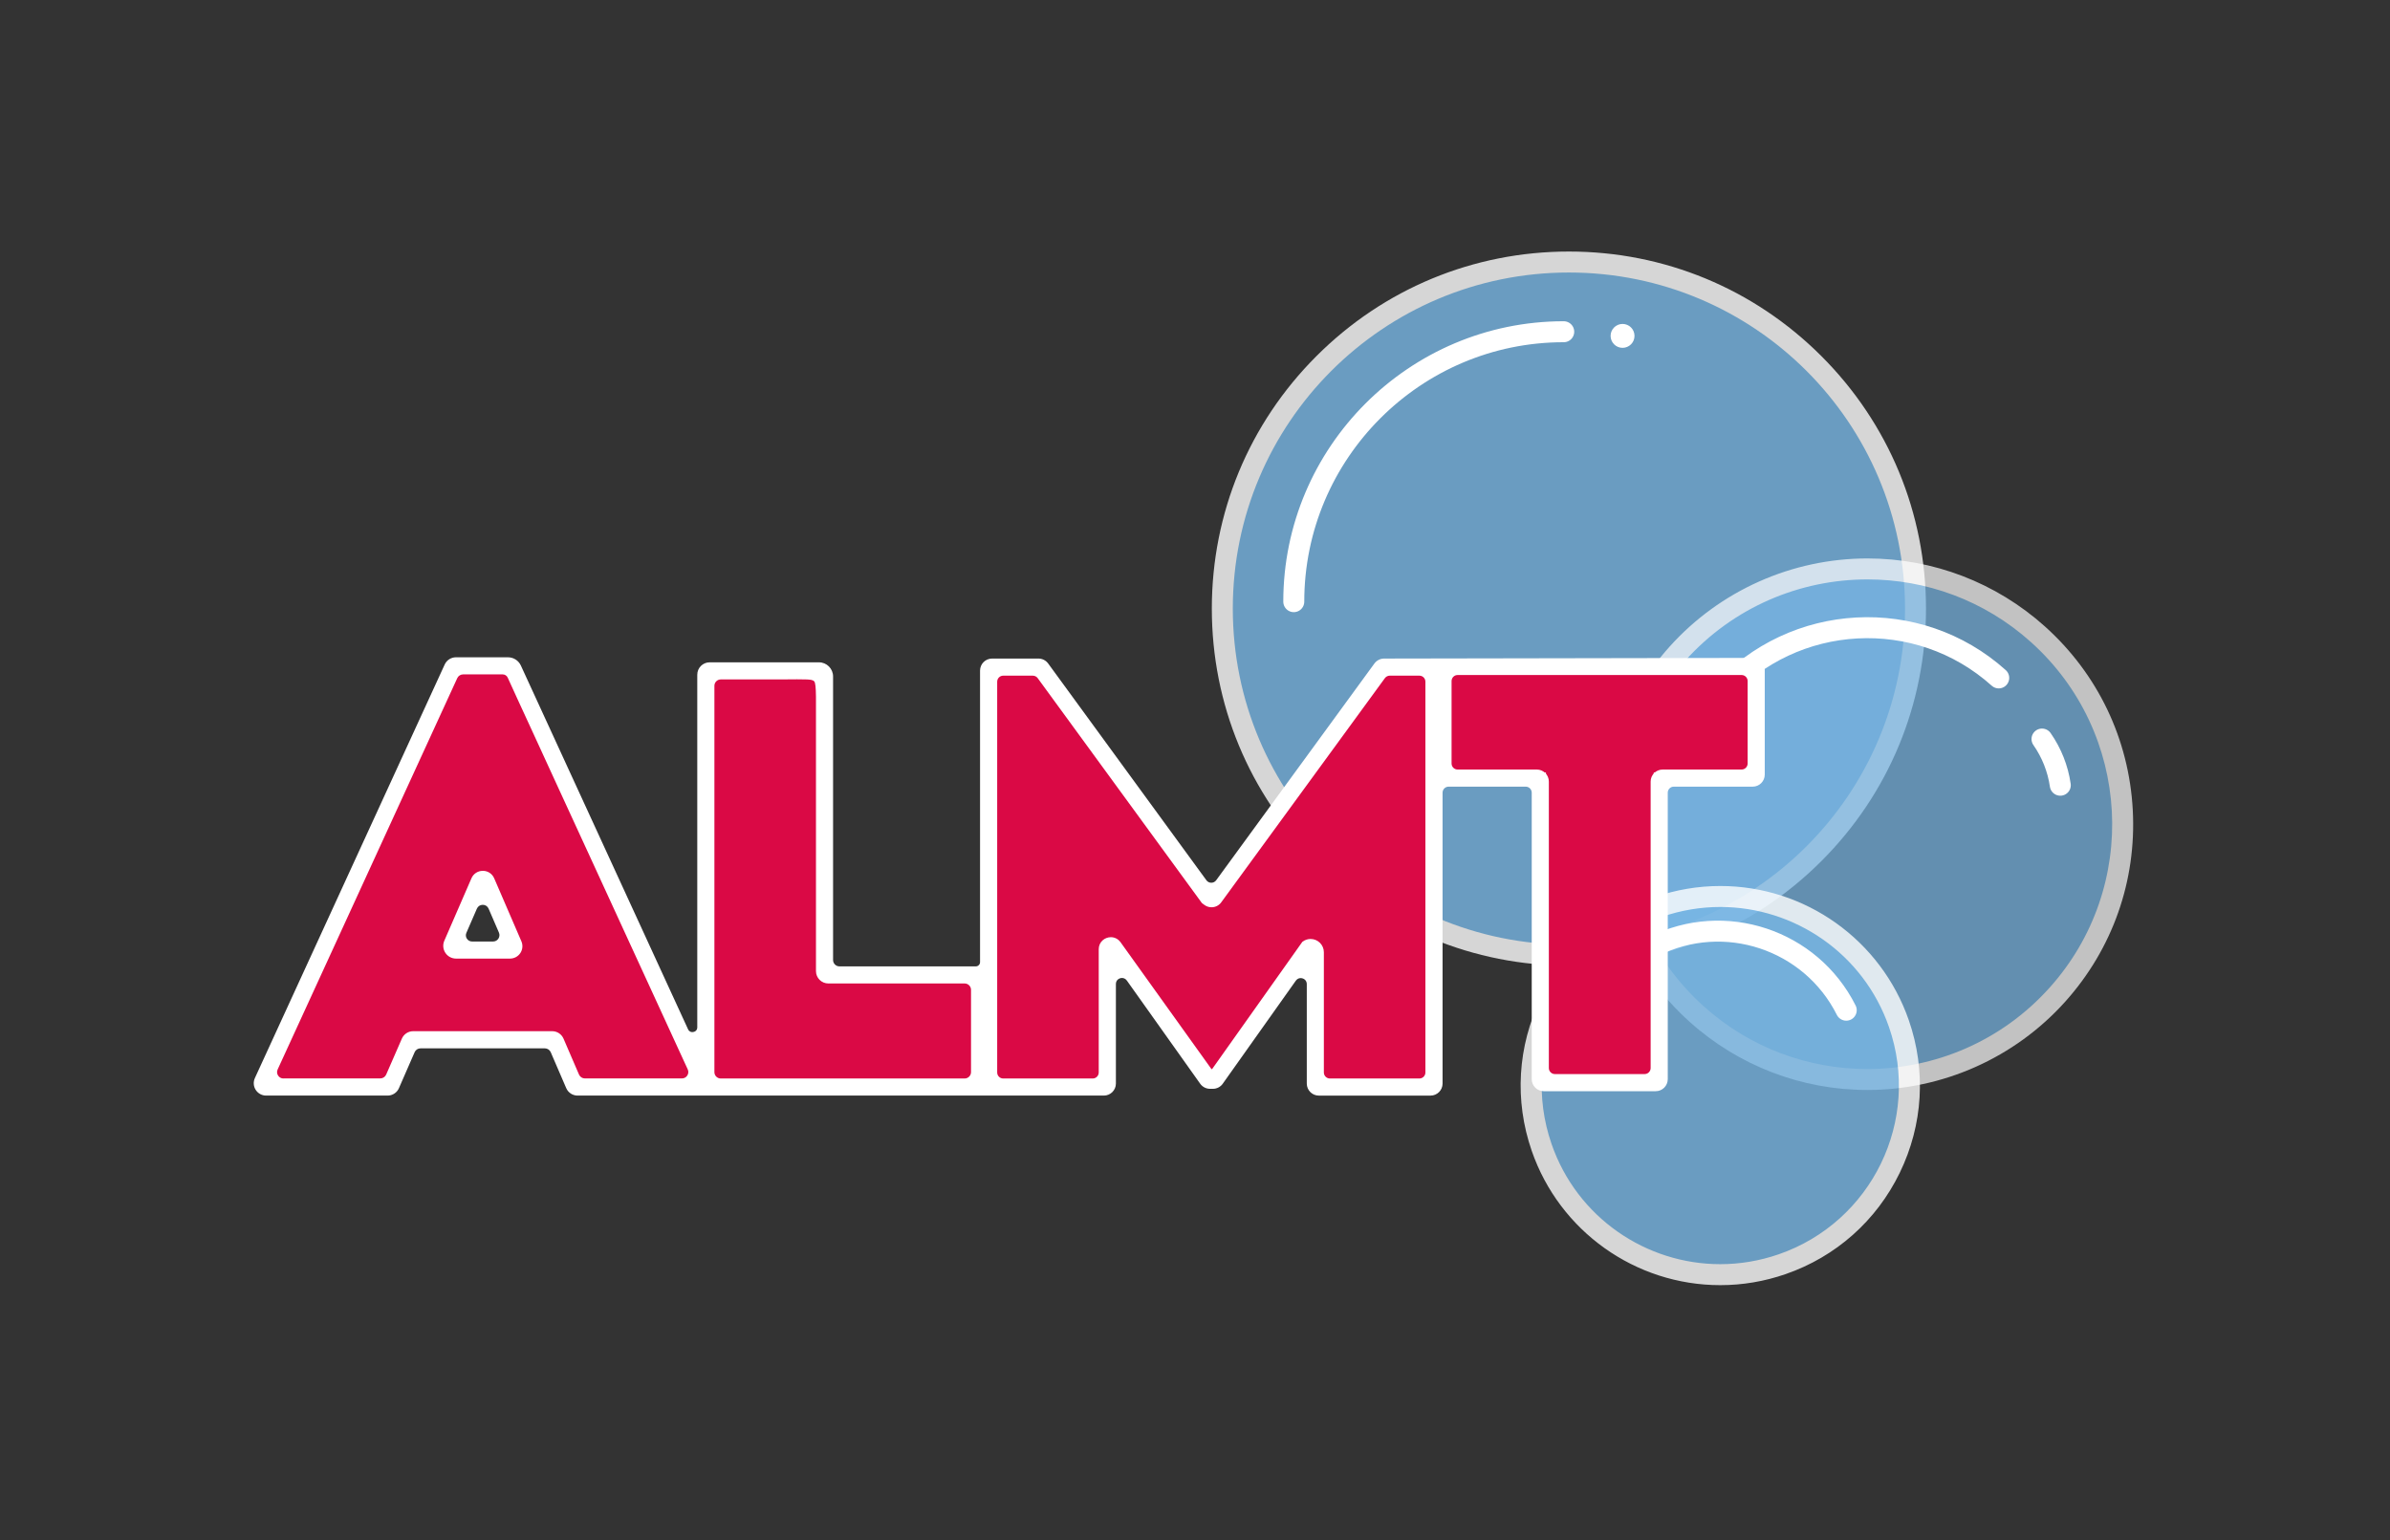
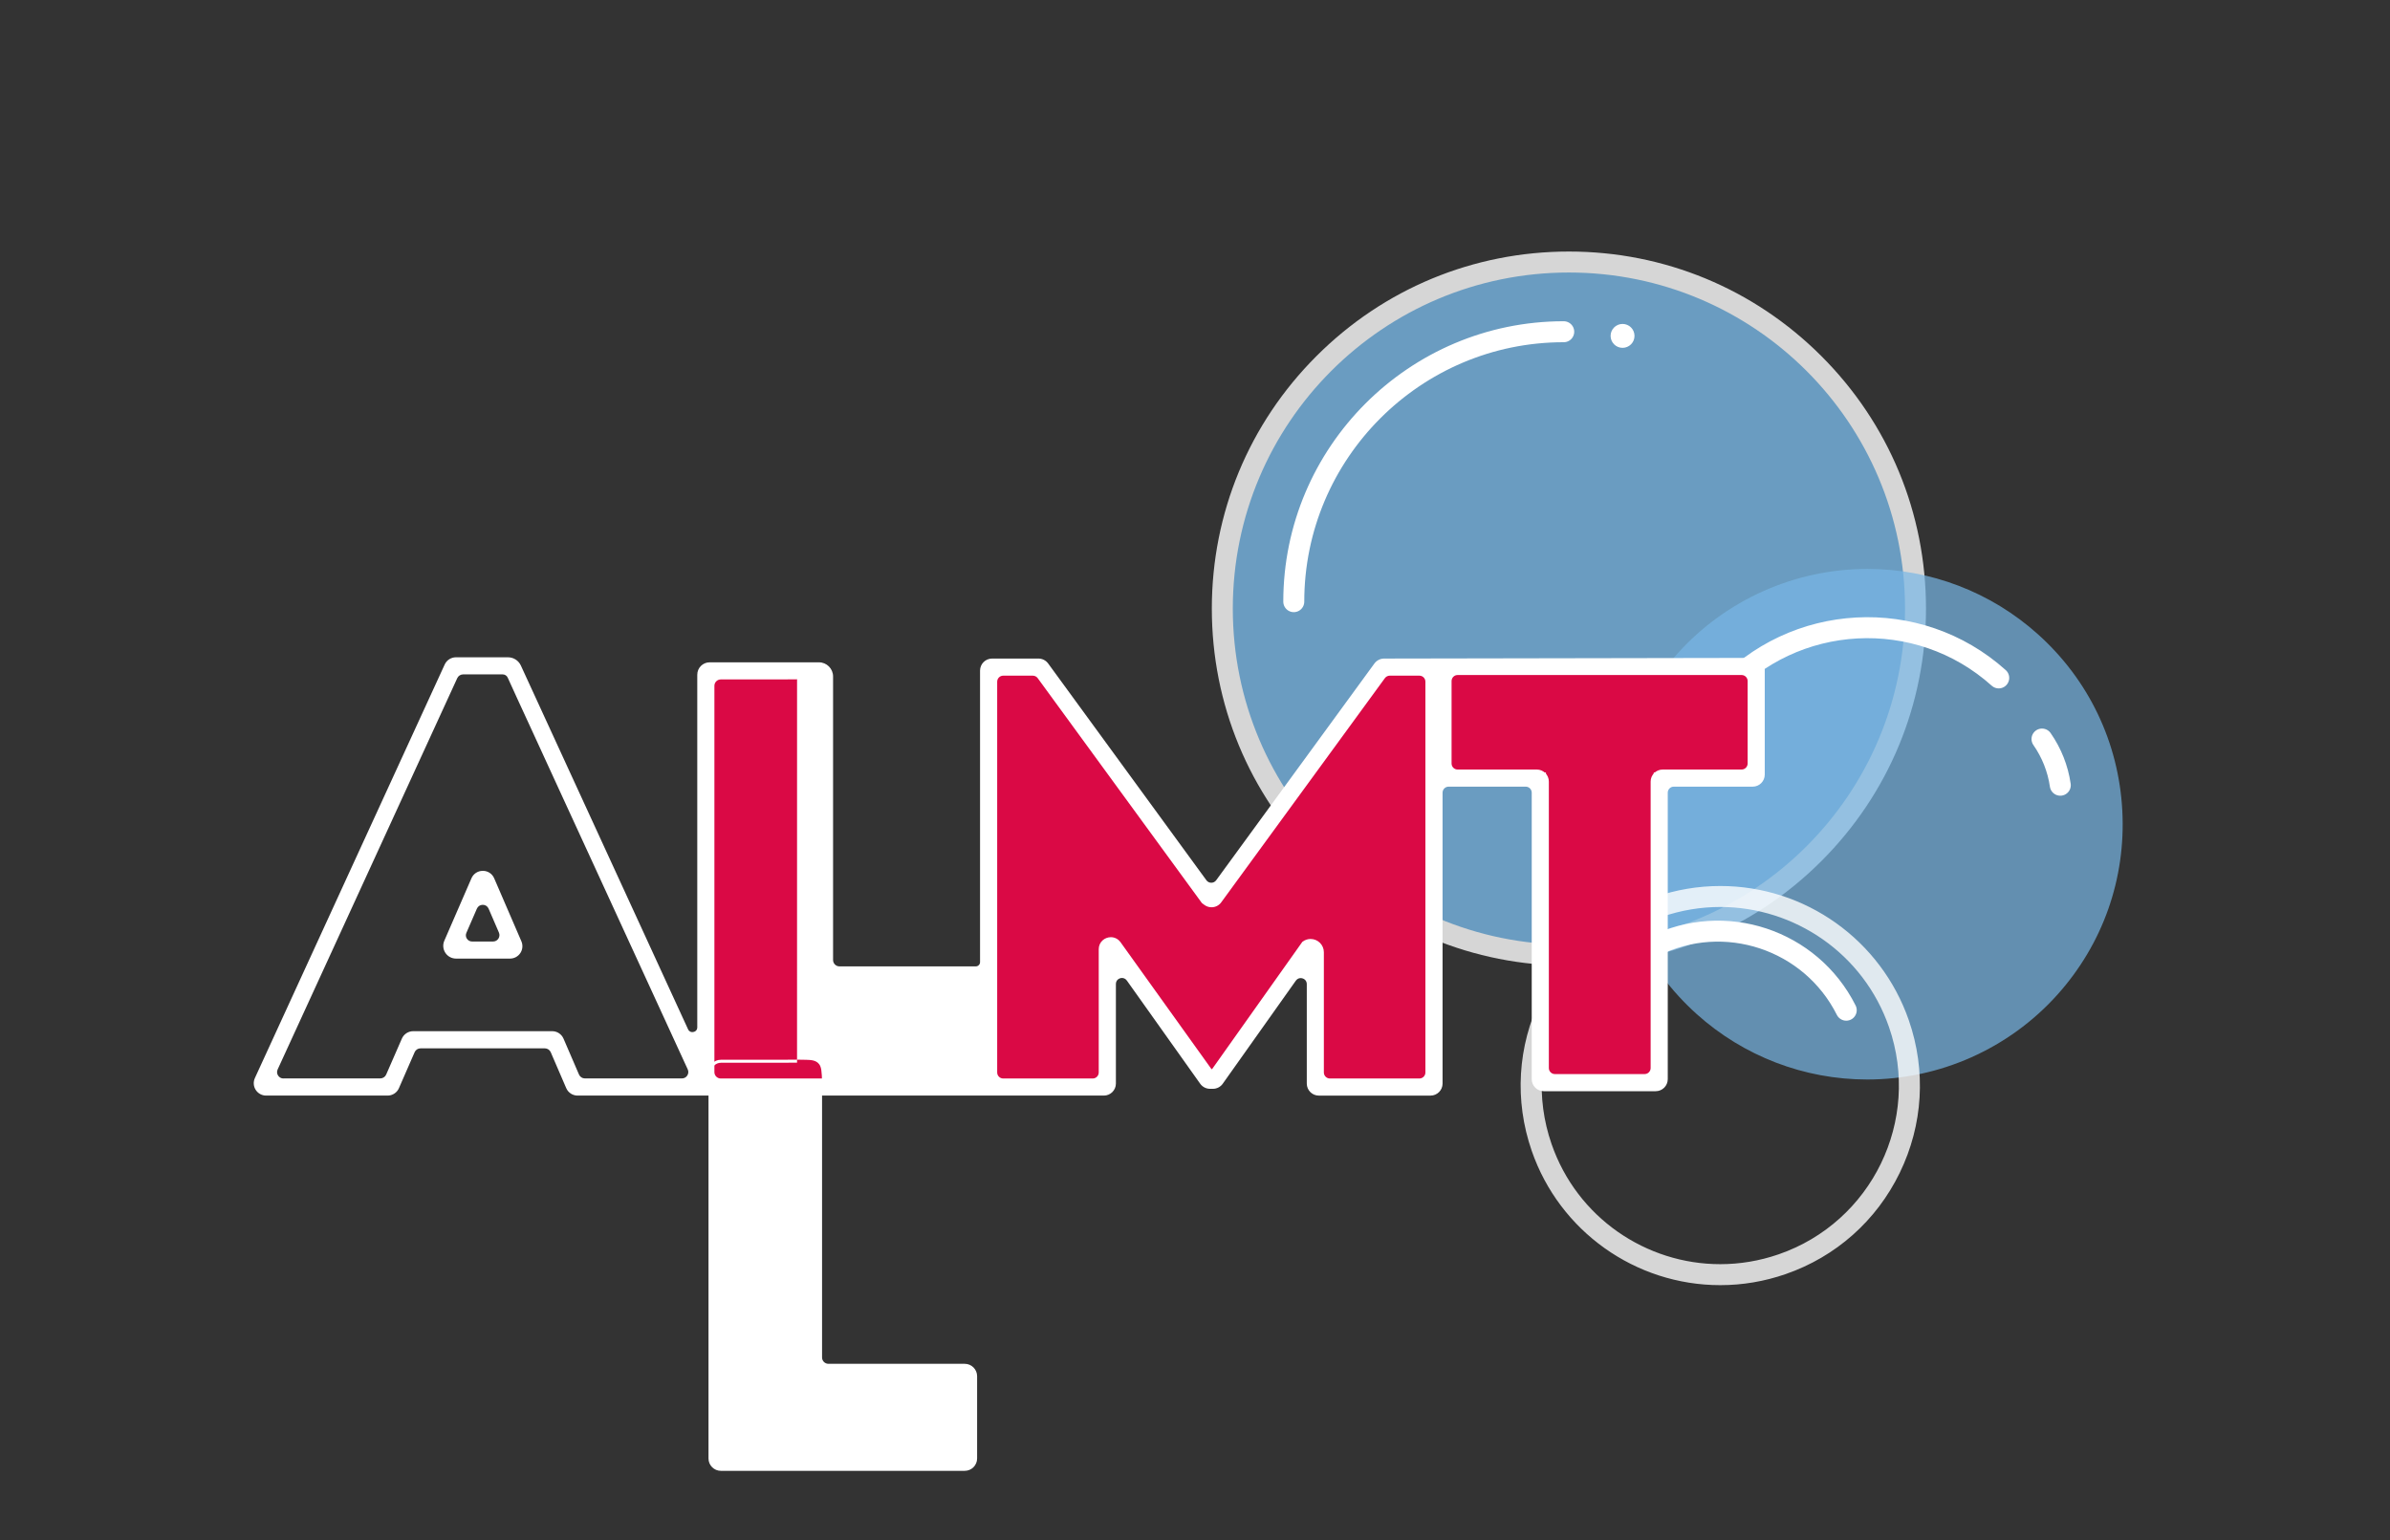
<svg xmlns="http://www.w3.org/2000/svg" id="Layer_1" data-name="Layer 1" width="1554.06" height="1001.45" viewBox="0 0 1554.06 1001.45">
  <rect x="0" y="0" width="1554.06" height="1001.45" fill="#333333" stroke="none" />
  <defs>
    <style>      .cls-1 {        opacity: .8;      }      .cls-1, .cls-2, .cls-3, .cls-4 {        fill: none;      }      .cls-2 {        opacity: .7;      }      .cls-5 {        fill: #fff;      }      .cls-6 {        fill: #da0945;      }      .cls-7 {        fill: #78b7e5;      }      .cls-3 {        stroke-width: 13.64px;      }      .cls-3, .cls-4 {        stroke: #fff;        stroke-linecap: round;        stroke-miterlimit: 10;      }      .cls-4 {        stroke-width: 13.64px;      }    </style>
  </defs>
  <g class="cls-1">
    <circle class="cls-7" cx="1020.16" cy="395.75" r="225.37" />
    <path class="cls-5" d="m1020.16,177.21c120.7,0,218.55,97.85,218.55,218.55s-97.85,218.55-218.55,218.55-218.55-97.85-218.55-218.55,97.85-218.55,218.55-218.55m0-13.64c-62.02,0-120.33,24.15-164.18,68.01-43.85,43.85-68.01,102.16-68.01,164.18s24.15,120.33,68.01,164.18c43.85,43.85,102.16,68.01,164.18,68.01s120.33-24.15,164.18-68.01c43.85-43.85,68.01-102.16,68.01-164.18s-24.15-120.33-68.01-164.18c-43.85-43.85-102.16-68.01-164.18-68.01h0Z" />
  </g>
  <path class="cls-4" d="m841.26,391.25c0-96.78,78.74-175.53,175.53-175.53" />
  <g class="cls-2">
    <path class="cls-7" d="m1214.17,701.98c-40.97,0-80.34-15.09-110.85-42.48-33-29.62-52.48-70.32-54.86-114.6-2.38-44.28,12.62-86.83,42.24-119.83,31.44-35.02,76.48-55.11,123.58-55.11,40.97,0,80.34,15.09,110.85,42.48,33,29.62,52.48,70.32,54.86,114.6,2.38,44.28-12.62,86.83-42.24,119.83-31.44,35.02-76.48,55.11-123.58,55.11Z" />
-     <path class="cls-5" d="m1214.28,376.78c37.88,0,75.89,13.44,106.29,40.74,65.42,58.73,70.84,159.38,12.1,224.8-31.44,35.01-74.88,52.84-118.5,52.84-37.88,0-75.89-13.44-106.29-40.74-65.42-58.73-70.84-159.38-12.1-224.8,31.44-35.01,74.88-52.84,118.5-52.84m0-13.64v13.64-13.64c-49.04,0-95.93,20.91-128.66,57.37-30.84,34.35-46.46,78.65-43.98,124.75,2.48,46.1,22.77,88.47,57.12,119.31,31.77,28.52,72.75,44.23,115.41,44.23,49.03,0,95.92-20.91,128.65-57.37,30.84-34.35,46.46-78.65,43.98-124.75-2.48-46.1-22.77-88.47-57.12-119.31-31.77-28.52-72.75-44.23-115.4-44.23h0Z" />
  </g>
  <path class="cls-4" d="m1119.09,450.55c47.1-52.46,128.09-56.82,180.55-9.72" />
  <g class="cls-1">
-     <path class="cls-7" d="m1118.59,828.89c-52.34,0-99.02-33.25-116.16-82.74-22.18-64.05,11.89-134.21,75.94-156.38,13.03-4.51,26.56-6.8,40.23-6.8,52.34,0,99.02,33.25,116.16,82.74,10.74,31.03,8.76,64.38-5.58,93.92-14.34,29.54-39.33,51.72-70.36,62.46-13.03,4.51-26.56,6.8-40.23,6.8Z" />
    <path class="cls-5" d="m1118.6,589.79c48.11,0,93.08,30.13,109.71,78.15,20.98,60.59-11.13,126.73-71.73,147.71-12.57,4.35-25.4,6.42-38,6.42-48.11,0-93.08-30.13-109.71-78.15-20.98-60.59,11.13-126.73,71.73-147.71,12.57-4.35,25.4-6.42,38-6.42m0-13.64v13.64-13.64c-14.44,0-28.73,2.41-42.47,7.17-32.75,11.34-59.12,34.75-74.26,65.93-15.14,31.18-17.23,66.38-5.89,99.13,18.09,52.23,67.36,87.33,122.6,87.33,14.43,0,28.71-2.41,42.46-7.17,32.75-11.34,59.12-34.75,74.26-65.93,15.14-31.18,17.23-66.38,5.89-99.13-18.09-52.23-67.35-87.33-122.59-87.33h0Z" />
  </g>
  <path class="cls-4" d="m1075.31,615.41c45.95-23.07,102.11-4.45,125.18,41.5" />
  <circle class="cls-5" cx="1055.04" cy="218.42" r="7.77" />
  <g>
    <path class="cls-5" d="m716.46,598.85l10.65,14.99c-1.22-1.71-2.98-2.48-4.72-2.48-3,0-5.93,2.27-5.93,5.88v-18.39m-1.95-6.11v24.5h3.9c0-2.55,2.05-3.93,3.98-3.93.73,0,2.11.22,3.14,1.66l3.18-2.26-10.65-14.99-3.54-4.98h0Z" />
    <path class="cls-5" d="m676.38,439.82h0s90.64,124.17,90.64,124.17l-90.64-124.17m1.57-1.15l-1.57,1.15-1.57,1.15,90.64,124.17,3.15-2.3-90.64-124.17h0Z" />
    <path class="cls-5" d="m782.96,585.82c1.17,1.61,2.96,2.41,4.74,2.41s3.57-.8,4.74-2.41l-4.74,6.5-4.74-6.5m9.48,0h0m0-1.95h0v1.95l-1.57-1.15c-.75,1.02-1.9,1.61-3.17,1.61s-2.42-.59-3.17-1.61l-3.15,2.3,4.74,6.5,1.57,2.16,1.57-2.16,4.74-6.5-1.57-1.15v-1.95h0Z" />
    <path class="cls-5" d="m899.01,439.82h0m0,0l-77.63,106.35,77.63-106.35s0,0,0,0m0-1.95h0v1.95l-1.57-1.15-77.63,106.35,3.15,2.3,77.63-106.35-1.57-1.15v-1.95h0Zm0,3.9h0,0Z" />
    <path class="cls-5" d="m313.89,586.42c2.27,0,4.54,1.23,5.6,3.68l6.71,15.55c1.74,4.03-1.21,8.52-5.6,8.52h-22.78l10.46-24.08c1.06-2.45,3.33-3.67,5.6-3.67m0-1.95c-3.26,0-6.09,1.86-7.39,4.84l-10.46,24.08-1.18,2.73h25.75c2.72,0,5.23-1.36,6.73-3.63,1.49-2.27,1.74-5.12.66-7.62l-6.71-15.55c-1.29-3-4.13-4.86-7.39-4.86h0Z" />
    <path class="cls-5" d="m313.92,568.07l.07.17h-.04s-.07,0-.1,0l.07-.17" />
    <path class="cls-5" d="m1081.18,502.35h0m0,0c-3.24,0-5.87,2.63-5.87,5.87v-5.87h5.87m0-1.95h-7.83v7.82h3.9c0-2.16,1.76-3.92,3.92-3.92v-3.9h0Z" />
    <path class="cls-5" d="m858.94,598.85v18.43c0-3.62-2.94-5.88-5.93-5.88-1.74,0-3.51.77-4.73,2.49l10.66-15.03m1.95-6.12l-3.54,4.99-10.66,15.03,3.18,2.25c1.03-1.45,2.41-1.66,3.14-1.66,1.93,0,3.98,1.38,3.98,3.93h3.9v-24.54h0Z" />
    <path class="cls-5" d="m1005.22,502.35v5.87c0-3.24-2.63-5.87-5.87-5.87h5.87m1.95-1.95h-7.82v3.9c2.16,0,3.92,1.76,3.92,3.92h3.9v-7.82h0Z" />
    <g>
-       <path class="cls-6" d="m380.37,704.24c-2.83,0-5.38-1.68-6.5-4.28l-10.06-23.34c-.81-1.88-2.66-3.1-4.71-3.1h-90.35c-2.04,0-3.88,1.21-4.7,3.08l-10.21,23.39c-1.13,2.58-3.67,4.25-6.49,4.25h-62.96c-2.42,0-4.65-1.22-5.96-3.26-1.31-2.04-1.48-4.57-.47-6.77l116.79-254.46c1.15-2.5,3.68-4.12,6.43-4.12h25.79c3.05,0,4.62.96,5.78,3.56,2.07,4.64,4.2,9.26,6.32,13.87l110.83,241.15c1.01,2.2.83,4.74-.47,6.78-1.31,2.04-3.54,3.26-5.96,3.26h-63.1Zm-66.51-135.02c-2.08.02-3.82,1.17-4.65,3.08l-17.54,40.38c-.75,1.72-.58,3.69.45,5.26,1.03,1.57,2.76,2.51,4.64,2.51h34.85c1.73,0,3.33-.86,4.29-2.31.95-1.45,1.11-3.26.42-4.85l-17.69-40.97c-.81-1.88-2.59-3.06-4.64-3.08h-.12Z" />
-       <path class="cls-5" d="m326.97,436.59c2.54,0,3.85.66,4.89,2.99,2.44,5.46,4.95,10.89,7.45,16.33,1.51,3.29,3.03,6.59,4.54,9.89,1.76,3.82,3.51,7.64,5.27,11.46,1.96,4.27,3.92,8.53,5.88,12.8,2.13,4.64,4.27,9.28,6.4,13.92,2.27,4.94,4.54,9.88,6.81,14.81,2.37,5.16,4.74,10.32,7.12,15.48,2.44,5.31,4.88,10.62,7.32,15.92,2.47,5.38,4.95,10.76,7.42,16.14,2.47,5.38,4.94,10.75,7.41,16.13,2.43,5.3,4.87,10.6,7.3,15.89,2.36,5.14,4.73,10.29,7.09,15.43,2.26,4.91,4.52,9.83,6.78,14.74,2.12,4.61,4.24,9.22,6.36,13.83,1.94,4.23,3.89,8.46,5.83,12.69,1.73,3.77,3.47,7.55,5.2,11.32,1.49,3.24,2.98,6.49,4.47,9.73,1.21,2.64,2.43,5.28,3.64,7.92.9,1.96,1.8,3.92,2.7,5.87.55,1.2,1.1,2.4,1.66,3.6.17.37.34.75.51,1.12,1.86,4.04-1.1,8.65-5.55,8.65h-63.1c-2.44,0-4.64-1.45-5.61-3.69l-10.06-23.34c-.96-2.24-3.17-3.69-5.6-3.69h-90.35c-2.43,0-4.62,1.44-5.59,3.66l-10.21,23.39c-.97,2.22-3.17,3.66-5.59,3.66h-62.96c-4.45,0-7.4-4.61-5.55-8.65l116.79-254.46c.99-2.17,3.16-3.56,5.55-3.56h25.79m-30.21,184.81h34.85c4.39,0,7.34-4.49,5.6-8.52l-17.69-40.97c-1.05-2.43-3.28-3.65-5.53-3.67l-.07-.17-.07.17c-2.24.02-4.48,1.24-5.53,3.66l-17.54,40.38c-1.87,4.31,1.29,9.13,5.99,9.13m30.21-186.76h-25.79c-3.14,0-6.01,1.84-7.32,4.69l-116.79,254.46c-1.15,2.51-.95,5.39.54,7.71,1.49,2.32,4.02,3.71,6.78,3.71h62.96c3.2,0,6.1-1.9,7.38-4.83l10.21-23.39c.66-1.51,2.16-2.49,3.81-2.49h90.35c1.66,0,3.16.99,3.82,2.51l10.06,23.34c1.27,2.96,4.18,4.87,7.39,4.87h63.1c2.76,0,5.29-1.39,6.78-3.71,1.49-2.32,1.69-5.2.54-7.71l-.15-.34-.36-.78-1.66-3.61-2.7-5.87-3.64-7.92-4.47-9.73-5.2-11.32-2.92-6.35-2.92-6.35-2.54-5.53-3.81-8.3-3.52-7.67-3.25-7.08-3.55-7.72-3.55-7.72-3.23-7.03-4.07-8.87-6.51-14.16-.9-1.97-6.43-14-.99-2.14-7.32-15.92-7.12-15.48-6.81-14.81-5.75-12.52-.65-1.4-5.88-12.8-2.59-5.62-2.68-5.83-4.54-9.88-1.2-2.6c-2.06-4.49-4.2-9.12-6.24-13.7-1.31-2.94-3.25-4.14-6.67-4.14h0Zm-30.21,184.81c-1.57,0-2.97-.75-3.83-2.07-.86-1.31-1-2.89-.37-4.33l17.54-40.38c.67-1.54,2.08-2.47,3.76-2.49h.07s.03,0,.03,0c1.69.02,3.1.96,3.76,2.5l17.69,40.97c.56,1.31.44,2.74-.34,3.93-.78,1.19-2.05,1.87-3.47,1.87h-34.85Z" />
-     </g>
+       </g>
    <g>
      <path class="cls-5" d="m296.5,622.38c-2.48,0-4.77-1.24-6.13-3.31-1.36-2.07-1.58-4.67-.59-6.94l17.65-40.61c1.12-2.59,3.58-4.22,6.41-4.25h.2c2.81.03,5.26,1.67,6.38,4.26l17.69,40.97c.95,2.19.73,4.7-.58,6.69-1.31,2-3.52,3.19-5.91,3.19h-35.1Zm17.39-34.99c-2.08,0-3.88,1.18-4.7,3.08l-6.84,15.75c-.67,1.55-.52,3.31.4,4.73.93,1.41,2.49,2.25,4.17,2.25h13.68c1.73,0,3.33-.86,4.29-2.31s1.11-3.26.42-4.85l-6.71-15.55c-.82-1.91-2.63-3.1-4.71-3.1Z" />
      <path class="cls-5" d="m313.94,568.24s.03,0,.05,0c2.25.03,4.48,1.25,5.53,3.67l17.69,40.97c1.74,4.03-1.21,8.52-5.6,8.52h-35.1c-4.58,0-7.66-4.69-5.83-8.89l17.65-40.61c1.05-2.42,3.29-3.64,5.53-3.66.03,0,.06,0,.1,0m-7.02,45.94h13.68c4.39,0,7.34-4.49,5.6-8.52l-6.71-15.55c-1.06-2.46-3.33-3.68-5.6-3.68-2.27,0-4.53,1.22-5.6,3.67l-6.84,15.74c-1.71,3.94,1.18,8.34,5.47,8.34m7.02-47.88h-.12c-3.21.04-6.01,1.89-7.29,4.83l-17.64,40.61c-1.12,2.58-.87,5.52.67,7.87,1.54,2.35,4.14,3.75,6.95,3.75h35.1c2.72,0,5.23-1.36,6.73-3.63,1.49-2.27,1.74-5.12.66-7.62l-17.69-40.97c-1.27-2.95-4.07-4.81-7.29-4.85h-.01s-.06,0-.06,0h0Zm-7.02,45.94c-1.38,0-2.6-.66-3.36-1.81-.76-1.15-.87-2.54-.33-3.8l6.84-15.74c.68-1.56,2.1-2.5,3.81-2.5,1.71,0,3.14.94,3.81,2.51l6.71,15.55c.56,1.31.44,2.74-.34,3.93-.78,1.19-2.05,1.87-3.47,1.87h-13.68Z" />
    </g>
    <g>
      <path class="cls-6" d="m468.74,704.24c-3.89,0-7.06-3.17-7.06-7.06v-251.23c0-3.89,3.17-7.06,7.06-7.06h38.88c1.77,0,3.55-.02,5.32-.04,1.78-.02,3.56-.04,5.34-.04s3.57.02,5.36.08h.39c3.16.11,6.15.2,7.89,2.54,1.16,1.57,1.55,4.28,1.65,11.6.03,1.98.02,3.96,0,5.94v2.96s0,169.56,0,169.56c0,2.82,2.29,5.11,5.11,5.11h88.64c3.89,0,7.06,3.17,7.06,7.06v53.51c0,3.89-3.17,7.06-7.06,7.06h-158.58Z" />
-       <path class="cls-5" d="m518.28,439.79c1.78,0,3.55.02,5.33.08,3.14.1,6.01.1,7.52,2.15.94,1.27,1.35,3.7,1.45,11.03.04,2.96,0,5.92,0,8.89v169.56c0,3.36,2.73,6.09,6.09,6.09h88.64c3.36,0,6.09,2.73,6.09,6.09v53.51c0,3.36-2.73,6.09-6.09,6.09h-158.58c-3.36,0-6.09-2.73-6.09-6.09v-251.23c0-3.36,2.73-6.09,6.09-6.09h38.88c3.55,0,7.11-.08,10.66-.08m0-1.95c-1.78,0-3.57.02-5.35.04-1.77.02-3.54.04-5.31.04h-38.88c-4.43,0-8.04,3.6-8.04,8.04v251.23c0,4.43,3.6,8.04,8.04,8.04h158.58c4.43,0,8.04-3.6,8.04-8.04v-53.51c0-4.43-3.6-8.04-8.04-8.04h-88.64c-2.28,0-4.14-1.86-4.14-4.14v-169.56c0-.98,0-1.97,0-2.95,0-1.99.02-3.97,0-5.96-.1-7.66-.52-10.39-1.84-12.17-2.02-2.72-5.38-2.82-8.64-2.92h-.39c-1.61-.06-3.38-.09-5.39-.09h0Z" />
+       <path class="cls-5" d="m518.28,439.79c1.78,0,3.55.02,5.33.08,3.14.1,6.01.1,7.52,2.15.94,1.27,1.35,3.7,1.45,11.03.04,2.96,0,5.92,0,8.89v169.56c0,3.36,2.73,6.09,6.09,6.09h88.64c3.36,0,6.09,2.73,6.09,6.09v53.51c0,3.36-2.73,6.09-6.09,6.09h-158.58c-3.36,0-6.09-2.73-6.09-6.09c0-3.36,2.73-6.09,6.09-6.09h38.88c3.55,0,7.11-.08,10.66-.08m0-1.95c-1.78,0-3.57.02-5.35.04-1.77.02-3.54.04-5.31.04h-38.88c-4.43,0-8.04,3.6-8.04,8.04v251.23c0,4.43,3.6,8.04,8.04,8.04h158.58c4.43,0,8.04-3.6,8.04-8.04v-53.51c0-4.43-3.6-8.04-8.04-8.04h-88.64c-2.28,0-4.14-1.86-4.14-4.14v-169.56c0-.98,0-1.97,0-2.95,0-1.99.02-3.97,0-5.96-.1-7.66-.52-10.39-1.84-12.17-2.02-2.72-5.38-2.82-8.64-2.92h-.39c-1.61-.06-3.38-.09-5.39-.09h0Z" />
    </g>
    <g>
      <path class="cls-6" d="m864.81,704.24c-3.77,0-6.84-3.07-6.84-6.84v-80.12c0-3.07-2.52-4.91-4.96-4.91-1.59,0-2.98.74-3.93,2.07l-58.69,82.45c-.59.84-1.56,1.34-2.59,1.34s-1.99-.5-2.59-1.33l-58.89-82.49c-.95-1.34-2.35-2.07-3.93-2.07-2.44,0-4.96,1.83-4.96,4.91v80.16c0,3.77-3.07,6.84-6.84,6.84h-58.2c-3.77,0-6.84-3.07-6.84-6.84v-254.12c0-3.77,3.07-6.84,6.84-6.84h17.23c3.44,0,6.71,1.66,8.74,4.44l105.38,144.37c.93,1.28,2.37,2.01,3.96,2.01s3.02-.73,3.95-2.01l106.57-146c1.28-1.76,3.35-2.81,5.53-2.81h19.25c3.77,0,6.84,3.07,6.84,6.84v254.12c0,3.77-3.07,6.84-6.84,6.84h-58.19Z" />
      <path class="cls-5" d="m923.01,437.41c3.24,0,5.87,2.63,5.87,5.87v254.12c0,3.24-2.63,5.87-5.87,5.87h-58.19c-3.24,0-5.87-2.63-5.87-5.87v-80.12h0c0-3.62-2.94-5.88-5.93-5.88-1.74,0-3.51.77-4.73,2.49,0,0,0,0,0,0l-58.69,82.45c-.44.62-1.12.93-1.8.93s-1.36-.31-1.79-.92l-58.89-82.49s0,0,0,0h0c-1.22-1.71-2.98-2.48-4.72-2.48-3,0-5.93,2.27-5.93,5.88h0v80.16c0,3.24-2.63,5.87-5.87,5.87h-58.19c-3.24,0-5.87-2.63-5.87-5.87v-254.12c0-3.24,2.63-5.87,5.87-5.87h17.23c3.14,0,6.1,1.5,7.95,4.04l89.45,122.53,15.94,21.83s0,0,0,0h0c1.17,1.61,2.96,2.41,4.74,2.41s3.57-.8,4.74-2.41h0s0,0,0,0l28.94-39.65,77.63-106.35c1.11-1.51,2.87-2.41,4.74-2.41h19.25m0-1.95h-19.25c-2.49,0-4.85,1.2-6.32,3.21l-77.63,106.35-28.94,39.65c-.75,1.02-1.9,1.61-3.17,1.61s-2.42-.59-3.17-1.61l-15.94-21.83-89.45-122.53c-2.21-3.03-5.77-4.84-9.53-4.84h-17.23c-4.31,0-7.82,3.51-7.82,7.82v254.12c0,4.31,3.51,7.82,7.82,7.82h58.19c4.31,0,7.82-3.51,7.82-7.82v-80.15c0-2.56,2.05-3.94,3.98-3.94.73,0,2.11.22,3.14,1.66l58.89,82.5c.78,1.09,2.04,1.74,3.38,1.74s2.61-.65,3.38-1.74l58.69-82.45c1.03-1.45,2.41-1.67,3.14-1.67,1.93,0,3.98,1.38,3.98,3.93v80.12c0,4.31,3.51,7.82,7.82,7.82h58.19c4.31,0,7.82-3.51,7.82-7.82v-254.12c0-4.31-3.51-7.82-7.82-7.82h0Z" />
    </g>
    <g>
      <path class="cls-6" d="m1011.09,701.37c-3.77,0-6.84-3.07-6.84-6.84v-191.2h-56.4c-3.77,0-6.84-3.07-6.84-6.84v-53.62c0-3.77,3.07-6.84,6.84-6.84h184.67c3.77,0,6.84,3.07,6.84,6.84v53.62c0,3.77-3.07,6.84-6.84,6.84h-56.23v191.2c0,3.77-3.07,6.84-6.84,6.84h-58.35Z" />
      <path class="cls-5" d="m1132.52,436.99c3.24,0,5.87,2.63,5.87,5.87v53.62c0,3.24-2.63,5.87-5.87,5.87h-57.2v192.17c0,3.24-2.63,5.87-5.87,5.87h-58.35c-3.24,0-5.87-2.63-5.87-5.87v-192.17h-57.37c-3.24,0-5.87-2.63-5.87-5.87v-53.62c0-3.24,2.63-5.87,5.87-5.87h184.67m0-1.95h-184.67c-4.31,0-7.82,3.51-7.82,7.82v53.62c0,4.31,3.51,7.82,7.82,7.82h55.42v190.22c0,4.31,3.51,7.82,7.82,7.82h58.35c4.31,0,7.82-3.51,7.82-7.82v-190.22h55.25c4.31,0,7.82-3.51,7.82-7.82v-53.62c0-4.31-3.51-7.82-7.82-7.82h0Z" />
    </g>
    <g>
      <path class="cls-5" d="m857.58,711.47c-3.77,0-6.84-3.07-6.84-6.84v-64.66c0-3.07-2.52-4.91-4.96-4.91-1.59,0-2.98.74-3.93,2.08l-47.54,67.04c-1.28,1.81-3.37,2.88-5.58,2.88h-1.9c-2.21,0-4.3-1.08-5.58-2.88l-47.7-67.12c-.95-1.34-2.34-2.07-3.93-2.07-2.44,0-4.96,1.84-4.96,4.91v64.73c0,3.77-3.07,6.84-6.84,6.84h-342.21c-2.83,0-5.38-1.68-6.5-4.27l-10.06-23.35c-.81-1.88-2.66-3.1-4.71-3.1h-80.86c-2.04,0-3.88,1.21-4.7,3.08l-10.21,23.39c-1.12,2.58-3.67,4.25-6.48,4.25h-78.97c-2.42,0-4.65-1.22-5.96-3.26-1.31-2.04-1.49-4.57-.48-6.77l123.43-268.93c1.15-2.51,3.67-4.13,6.43-4.13h33.89c3.2,0,6.12,1.87,7.45,4.78l108.72,236.56c.7,1.53,2.04,2.4,3.67,2.4,2.02,0,4.17-1.44,4.17-4.12v-229.29c0-3.89,3.17-7.06,7.06-7.06h71.08c4.52,0,8.2,3.68,8.2,8.2v184.4c0,2.82,2.29,5.11,5.11,5.11h88.64c2.09,0,3.77-1.68,3.77-3.75v-189.58c0-3.77,3.07-6.84,6.84-6.84h30.15c2.18,0,4.25,1.05,5.53,2.81l102.9,140.97c.93,1.28,2.37,2.01,3.96,2.01s3.02-.73,3.96-2.01l102.9-140.96c1.29-1.76,3.35-2.81,5.53-2.81l239.66-.42c3.77,0,6.84,3.07,6.84,6.84v68.08c0,3.77-3.07,6.84-6.84,6.84h-51.33c-2.7,0-4.9,2.2-4.9,4.9v186.3c0,3.77-3.07,6.84-6.84,6.84h-72.81c-3.77,0-6.84-3.07-6.84-6.84v-186.3c0-2.7-2.2-4.9-4.9-4.9h-50.14c-2.7,0-4.9,2.2-4.9,4.9v189.17c0,3.77-3.07,6.84-6.84,6.84h-72.65Zm-5.33-99.91c4.23,0,7.66,3.43,7.66,7.65v78.19c0,2.7,2.2,4.9,4.9,4.9h58.19c2.7,0,4.9-2.2,4.9-4.9v-254.12c0-2.7-2.2-4.9-4.9-4.9h-19.25c-1.56,0-3.04.75-3.95,2.01l-106.57,146c-1.33,1.67-3.28,2.61-5.38,2.61-1.49,0-2.91-.47-4.11-1.37l-1.49-1.12-106.66-146.12c-.92-1.26-2.4-2.01-3.96-2.01h-19.25c-2.7,0-4.9,2.2-4.9,4.9v254.12c0,2.7,2.2,4.9,4.9,4.9h58.2c2.7,0,4.9-2.2,4.9-4.9v-80.15c0-4.29,3.51-6.85,6.9-6.85,2.08,0,3.96.92,5.29,2.58l.21.26,59.08,82.46c.25.34.63.54,1.06.54s.82-.2,1.06-.55l58.5-82.49.12-.09c1.34-1.01,2.92-1.54,4.56-1.54Zm-383.51-170.72c-2.82,0-5.11,2.29-5.11,5.11v251.23c0,2.82,2.29,5.11,5.11,5.11h158.58c2.82,0,5.11-2.29,5.11-5.11v-53.51c0-2.82-2.29-5.11-5.11-5.11h-88.64c-3.89,0-7.06-3.17-7.06-7.06v-172.53c.02-1.97.03-3.94,0-5.91-.09-6.59-.42-9.33-1.26-10.47-1.17-1.59-3.59-1.66-6.38-1.74h-.39c-1.77-.07-3.53-.09-5.3-.09s-3.55.02-5.32.04c-1.78.02-3.56.04-5.34.04h-38.88Zm-109.65,230.74c2.83,0,5.38,1.68,6.5,4.28l10.06,23.34c.81,1.88,2.66,3.1,4.71,3.1h63.1c1.76,0,3.37-.88,4.32-2.36.95-1.48,1.08-3.31.34-4.91l-110.95-241.4c-2.05-4.45-4.1-8.9-6.1-13.37-.73-1.63-2.35-2.68-4.12-2.68h-25.79c-2,0-3.83,1.17-4.66,2.99l-116.79,254.46c-.73,1.59-.6,3.43.34,4.91.95,1.48,2.56,2.36,4.32,2.36h62.96c2.04,0,3.89-1.21,4.7-3.08l10.21-23.39c1.13-2.58,3.67-4.25,6.49-4.25h90.35Zm588.76-233.61c-2.7,0-4.9,2.2-4.9,4.9v53.62c0,2.7,2.2,4.9,4.9,4.9h51.5c3.77,0,6.84,3.07,6.84,6.84v186.3c0,2.7,2.2,4.9,4.9,4.9h58.35c2.7,0,4.9-2.2,4.9-4.9v-186.3c0-3.77,3.07-6.84,6.84-6.84h51.33c2.7,0,4.9-2.2,4.9-4.9v-53.62c0-2.7-2.2-4.9-4.9-4.9h-184.67Z" />
      <path class="cls-5" d="m330.43,429.36c2.82,0,5.39,1.64,6.57,4.21l108.72,236.56c.94,2.04,2.75,2.97,4.56,2.97,2.58,0,5.14-1.88,5.14-5.09v-229.29c0-3.36,2.73-6.09,6.09-6.09h71.08c3.99,0,7.23,3.24,7.23,7.23h0v184.4c0,3.36,2.73,6.09,6.09,6.09h88.66c2.6,0,4.72-2.12,4.72-4.72v-189.58c0-3.24,2.63-5.87,5.87-5.87h30.15c1.88,0,3.64.9,4.74,2.41l.41.56,102.49,140.41c1.17,1.61,2.96,2.41,4.74,2.41s3.57-.8,4.74-2.41l102.49-140.41.41-.56c1.11-1.52,2.87-2.41,4.74-2.41h.69l237.61-.42h1.36c3.24,0,5.87,2.63,5.87,5.87v68.08c0,3.24-2.63,5.87-5.87,5.87h-51.33c-3.24,0-5.87,2.63-5.87,5.87v186.3c0,3.24-2.63,5.87-5.87,5.87h-72.81c-3.24,0-5.87-2.63-5.87-5.87v-186.3c0-3.24-2.63-5.87-5.87-5.87h-50.14c-3.24,0-5.87,2.63-5.87,5.87v189.17c0,3.24-2.63,5.87-5.87,5.87h-72.65c-3.24,0-5.87-2.63-5.87-5.87v-64.66c0-3.62-2.94-5.88-5.93-5.88-1.74,0-3.51.77-4.73,2.49l-47.13,66.46-.41.58c-1.1,1.55-2.88,2.47-4.79,2.47h-1.9c-1.9,0-3.69-.92-4.79-2.47l-.41-.57-47.3-66.55c-1.22-1.71-2.98-2.48-4.72-2.48-3,0-5.93,2.27-5.93,5.88v64.73c0,3.24-2.63,5.87-5.87,5.87h-342.21c-2.44,0-4.64-1.45-5.6-3.68l-.3-.68-9.77-22.66c-.96-2.24-3.17-3.69-5.61-3.69h-80.86c-2.43,0-4.62,1.44-5.59,3.66l-9.92,22.72-.29.68c-.97,2.22-3.16,3.66-5.59,3.66h-78.97c-4.45,0-7.4-4.6-5.55-8.65l.73-1.6,122.39-266.67.3-.66c.99-2.17,3.16-3.56,5.54-3.56h33.89m-146.04,273.9h62.96c2.43,0,4.62-1.44,5.59-3.66l10.21-23.39c.97-2.22,3.17-3.66,5.59-3.66h90.35c2.44,0,4.64,1.45,5.6,3.69l10.06,23.34c.96,2.24,3.17,3.69,5.6,3.69h63.1c4.45,0,7.41-4.61,5.55-8.65l-.51-1.12c-.55-1.2-1.1-2.4-1.66-3.6-.9-1.96-1.8-3.92-2.7-5.87-1.21-2.64-2.43-5.28-3.64-7.92-1.49-3.24-2.98-6.49-4.47-9.73-1.74-3.77-3.47-7.55-5.2-11.32-1.94-4.23-3.89-8.46-5.83-12.69-2.12-4.61-4.24-9.22-6.36-13.83-2.26-4.91-4.52-9.83-6.78-14.74-2.36-5.14-4.73-10.29-7.09-15.43-2.43-5.3-4.87-10.6-7.3-15.89-2.47-5.38-4.94-10.75-7.41-16.13-2.47-5.38-4.94-10.76-7.42-16.14-2.44-5.31-4.88-10.62-7.32-15.92-2.37-5.16-4.74-10.32-7.12-15.48-2.27-4.94-4.54-9.88-6.81-14.81-2.13-4.64-4.26-9.28-6.4-13.92-1.96-4.27-3.92-8.53-5.88-12.8-1.76-3.82-3.51-7.64-5.27-11.46-1.51-3.3-3.03-6.59-4.54-9.89-2.46-5.35-4.93-10.68-7.33-16.05-.89-1.98-2.84-3.26-5.01-3.26h-25.79c-2.39,0-4.55,1.39-5.55,3.56l-116.79,254.46c-1.86,4.04,1.1,8.65,5.55,8.65m763.46-200.91h51.5c3.24,0,5.87,2.63,5.87,5.87v186.3c0,3.24,2.63,5.87,5.87,5.87h58.35c3.24,0,5.87-2.63,5.87-5.87v-186.3c0-3.24,2.63-5.87,5.87-5.87h51.33c3.24,0,5.87-2.63,5.87-5.87v-53.62c0-3.24-2.63-5.87-5.87-5.87h-184.67c-3.24,0-5.87,2.63-5.87,5.87v53.62c0,3.24,2.63,5.87,5.87,5.87m-160,85.67c-1.23,0-2.47-.38-3.52-1.18l-1.37-1.03-15.94-21.83-90.64-124.17h0c-1.1-1.51-2.87-2.41-4.74-2.41h-19.25c-3.24,0-5.87,2.63-5.87,5.87v254.12c0,3.24,2.63,5.87,5.87,5.87h58.19c3.24,0,5.87-2.63,5.87-5.87v-80.15c0-3.59,2.92-5.88,5.92-5.88,1.64,0,3.3.68,4.52,2.21l.21.26,59.05,82.41c.45.63,1.15.95,1.85.95s1.4-.32,1.86-.96l58.41-82.37h0c1.24-.93,2.62-1.34,3.97-1.34,3.45,0,6.69,2.73,6.69,6.67v78.19c0,3.24,2.63,5.87,5.87,5.87h58.19c3.24,0,5.87-2.63,5.87-5.87v-254.12c0-3.24-2.63-5.87-5.87-5.87h-19.25c-1.87,0-3.64.9-4.74,2.41h0s-77.63,106.35-77.63,106.35l-28.94,39.65c-1.16,1.45-2.87,2.2-4.59,2.2m-319.11,115.25h158.58c3.36,0,6.09-2.73,6.09-6.09v-53.51c0-3.36-2.73-6.09-6.09-6.09h-88.64c-3.36,0-6.09-2.73-6.09-6.09v-169.56c0-2.96.04-5.92,0-8.89-.1-7.34-.51-9.76-1.45-11.03-1.52-2.05-4.39-2.05-7.52-2.15-1.78-.06-3.55-.07-5.33-.07-3.55,0-7.11.07-10.66.07h-38.88c-3.36,0-6.09,2.73-6.09,6.09v251.23c0,3.36,2.73,6.09,6.09,6.09m-138.31-275.85h-33.89c-3.14,0-6.01,1.84-7.31,4.69l-.3.66-122.39,266.67-.73,1.6c-1.15,2.5-.95,5.39.54,7.7,1.49,2.32,4.02,3.7,6.78,3.7h78.97c3.2,0,6.1-1.9,7.38-4.83l.29-.68,9.92-22.72c.66-1.51,2.16-2.49,3.81-2.49h80.86c1.66,0,3.16.99,3.82,2.51l9.77,22.66.3.69c1.27,2.95,4.18,4.86,7.39,4.86h342.21c4.31,0,7.82-3.51,7.82-7.82v-64.73c0-2.55,2.05-3.93,3.98-3.93.73,0,2.11.22,3.14,1.66l47.3,66.55.41.57c1.46,2.06,3.85,3.29,6.37,3.29h1.9c2.53,0,4.91-1.23,6.37-3.29l.41-.58,47.13-66.46c1.03-1.45,2.41-1.66,3.14-1.66,1.93,0,3.98,1.38,3.98,3.93v64.66c0,4.31,3.51,7.82,7.82,7.82h72.65c4.31,0,7.82-3.51,7.82-7.82v-189.17c0-2.16,1.76-3.92,3.92-3.92h50.14c2.16,0,3.92,1.76,3.92,3.92v186.3c0,4.31,3.51,7.82,7.82,7.82h72.81c4.31,0,7.82-3.51,7.82-7.82v-186.3c0-2.16,1.76-3.92,3.92-3.92h51.33c4.31,0,7.82-3.51,7.82-7.82v-68.08c0-4.31-3.51-7.82-7.82-7.82h-1.36l-237.62.42h-.69c-2.49,0-4.85,1.2-6.32,3.21l-.41.56-102.49,140.41c-.75,1.02-1.9,1.61-3.17,1.61s-2.42-.59-3.17-1.61l-102.49-140.41-.41-.56c-1.47-2.01-3.83-3.21-6.32-3.21h-30.15c-4.31,0-7.82,3.51-7.82,7.82v189.58c0,1.53-1.24,2.77-2.77,2.77h-88.66c-2.28,0-4.14-1.86-4.14-4.14v-184.4c0-5.06-4.12-9.18-9.18-9.18h-71.08c-4.43,0-8.04,3.6-8.04,8.04v229.29c0,2.31-1.91,3.14-3.2,3.14-.73,0-2.05-.24-2.79-1.83l-108.72-236.56c-1.49-3.25-4.77-5.35-8.34-5.35h0Zm-146.04,273.9c-1.44,0-2.72-.7-3.5-1.91-.78-1.22-.88-2.66-.28-3.98l116.79-254.46c.68-1.47,2.16-2.42,3.78-2.42h25.79c1.39,0,2.66.83,3.23,2.1,2.01,4.5,4.1,9.04,6.13,13.44l1.21,2.63.74,1.6,3.81,8.28,2.76,5.99,2.51,5.46.49,1.07,5.39,11.73.38.84,6.01,13.08,6.73,14.65.08.17,1.24,2.7,5.88,12.78,7.32,15.92.99,2.14,6.43,13.99,7.41,16.13,7.3,15.89,7.09,15.43,3.39,7.37,3.39,7.37,6.36,13.83,2.79,6.08,3.04,6.61,5.2,11.32,4.47,9.73,3.64,7.92,2.34,5.09.36.78.83,1.8.83,1.8.51,1.12c.6,1.31.5,2.76-.28,3.98-.78,1.22-2.05,1.91-3.5,1.91h-63.1c-1.66,0-3.16-.99-3.82-2.51l-10.06-23.34c-1.27-2.96-4.18-4.87-7.39-4.87h-90.35c-3.2,0-6.1,1.9-7.38,4.83l-10.21,23.39c-.66,1.51-2.16,2.49-3.81,2.49h-62.96Zm763.46-200.91c-2.16,0-3.92-1.76-3.92-3.92v-53.62c0-2.16,1.76-3.92,3.92-3.92h184.67c2.16,0,3.92,1.76,3.92,3.92v53.62c0,2.16-1.76,3.92-3.92,3.92h-51.33c-4.31,0-7.82,3.51-7.82,7.82v186.3c0,2.16-1.76,3.92-3.92,3.92h-58.35c-2.16,0-3.92-1.76-3.92-3.92v-186.3c0-4.31-3.51-7.82-7.82-7.82h-51.5Zm-160,89.57c2.39,0,4.62-1.07,6.11-2.94l28.99-39.71,77.63-106.35c.74-1.01,1.92-1.61,3.17-1.61h19.25c2.16,0,3.92,1.76,3.92,3.92v254.12c0,2.16-1.76,3.92-3.92,3.92h-58.19c-2.16,0-3.92-1.76-3.92-3.92v-78.19c0-4.75-3.87-8.62-8.64-8.62-1.85,0-3.63.6-5.14,1.73l-.24.18-.18.25-58.41,82.37c-.07.09-.16.14-.27.14s-.2-.05-.27-.14l-59.05-82.41-.03-.04-.03-.04-.21-.26c-1.52-1.9-3.67-2.94-6.05-2.94-1.98,0-3.96.77-5.41,2.11-1.59,1.47-2.46,3.5-2.46,5.71v80.15c0,2.16-1.76,3.92-3.92,3.92h-58.19c-2.16,0-3.92-1.76-3.92-3.92v-254.12c0-2.16,1.76-3.92,3.92-3.92h19.25c1.25,0,2.43.6,3.17,1.61l90.64,124.17,15.94,21.83.17.24.23.17,1.37,1.03c1.36,1.02,2.99,1.56,4.69,1.56h0Zm-319.11,111.35c-2.28,0-4.14-1.86-4.14-4.14v-251.23c0-2.28,1.86-4.14,4.14-4.14h38.88c1.78,0,3.57-.02,5.35-.04,1.77-.02,3.54-.04,5.31-.04,1.97,0,3.7.02,5.27.07h.39c2.54.09,4.73.16,5.63,1.36.68.92.99,3.78,1.07,9.9.03,1.96.02,3.93,0,5.89,0,.99,0,1.98,0,2.97v169.56c0,4.43,3.6,8.04,8.04,8.04h88.64c2.28,0,4.14,1.86,4.14,4.14v53.51c0,2.28-1.86,4.14-4.14,4.14h-158.58Z" />
    </g>
  </g>
  <path class="cls-3" d="m1339.67,510.61c-1.55-10.75-5.66-21.12-11.89-30.02" />
</svg>